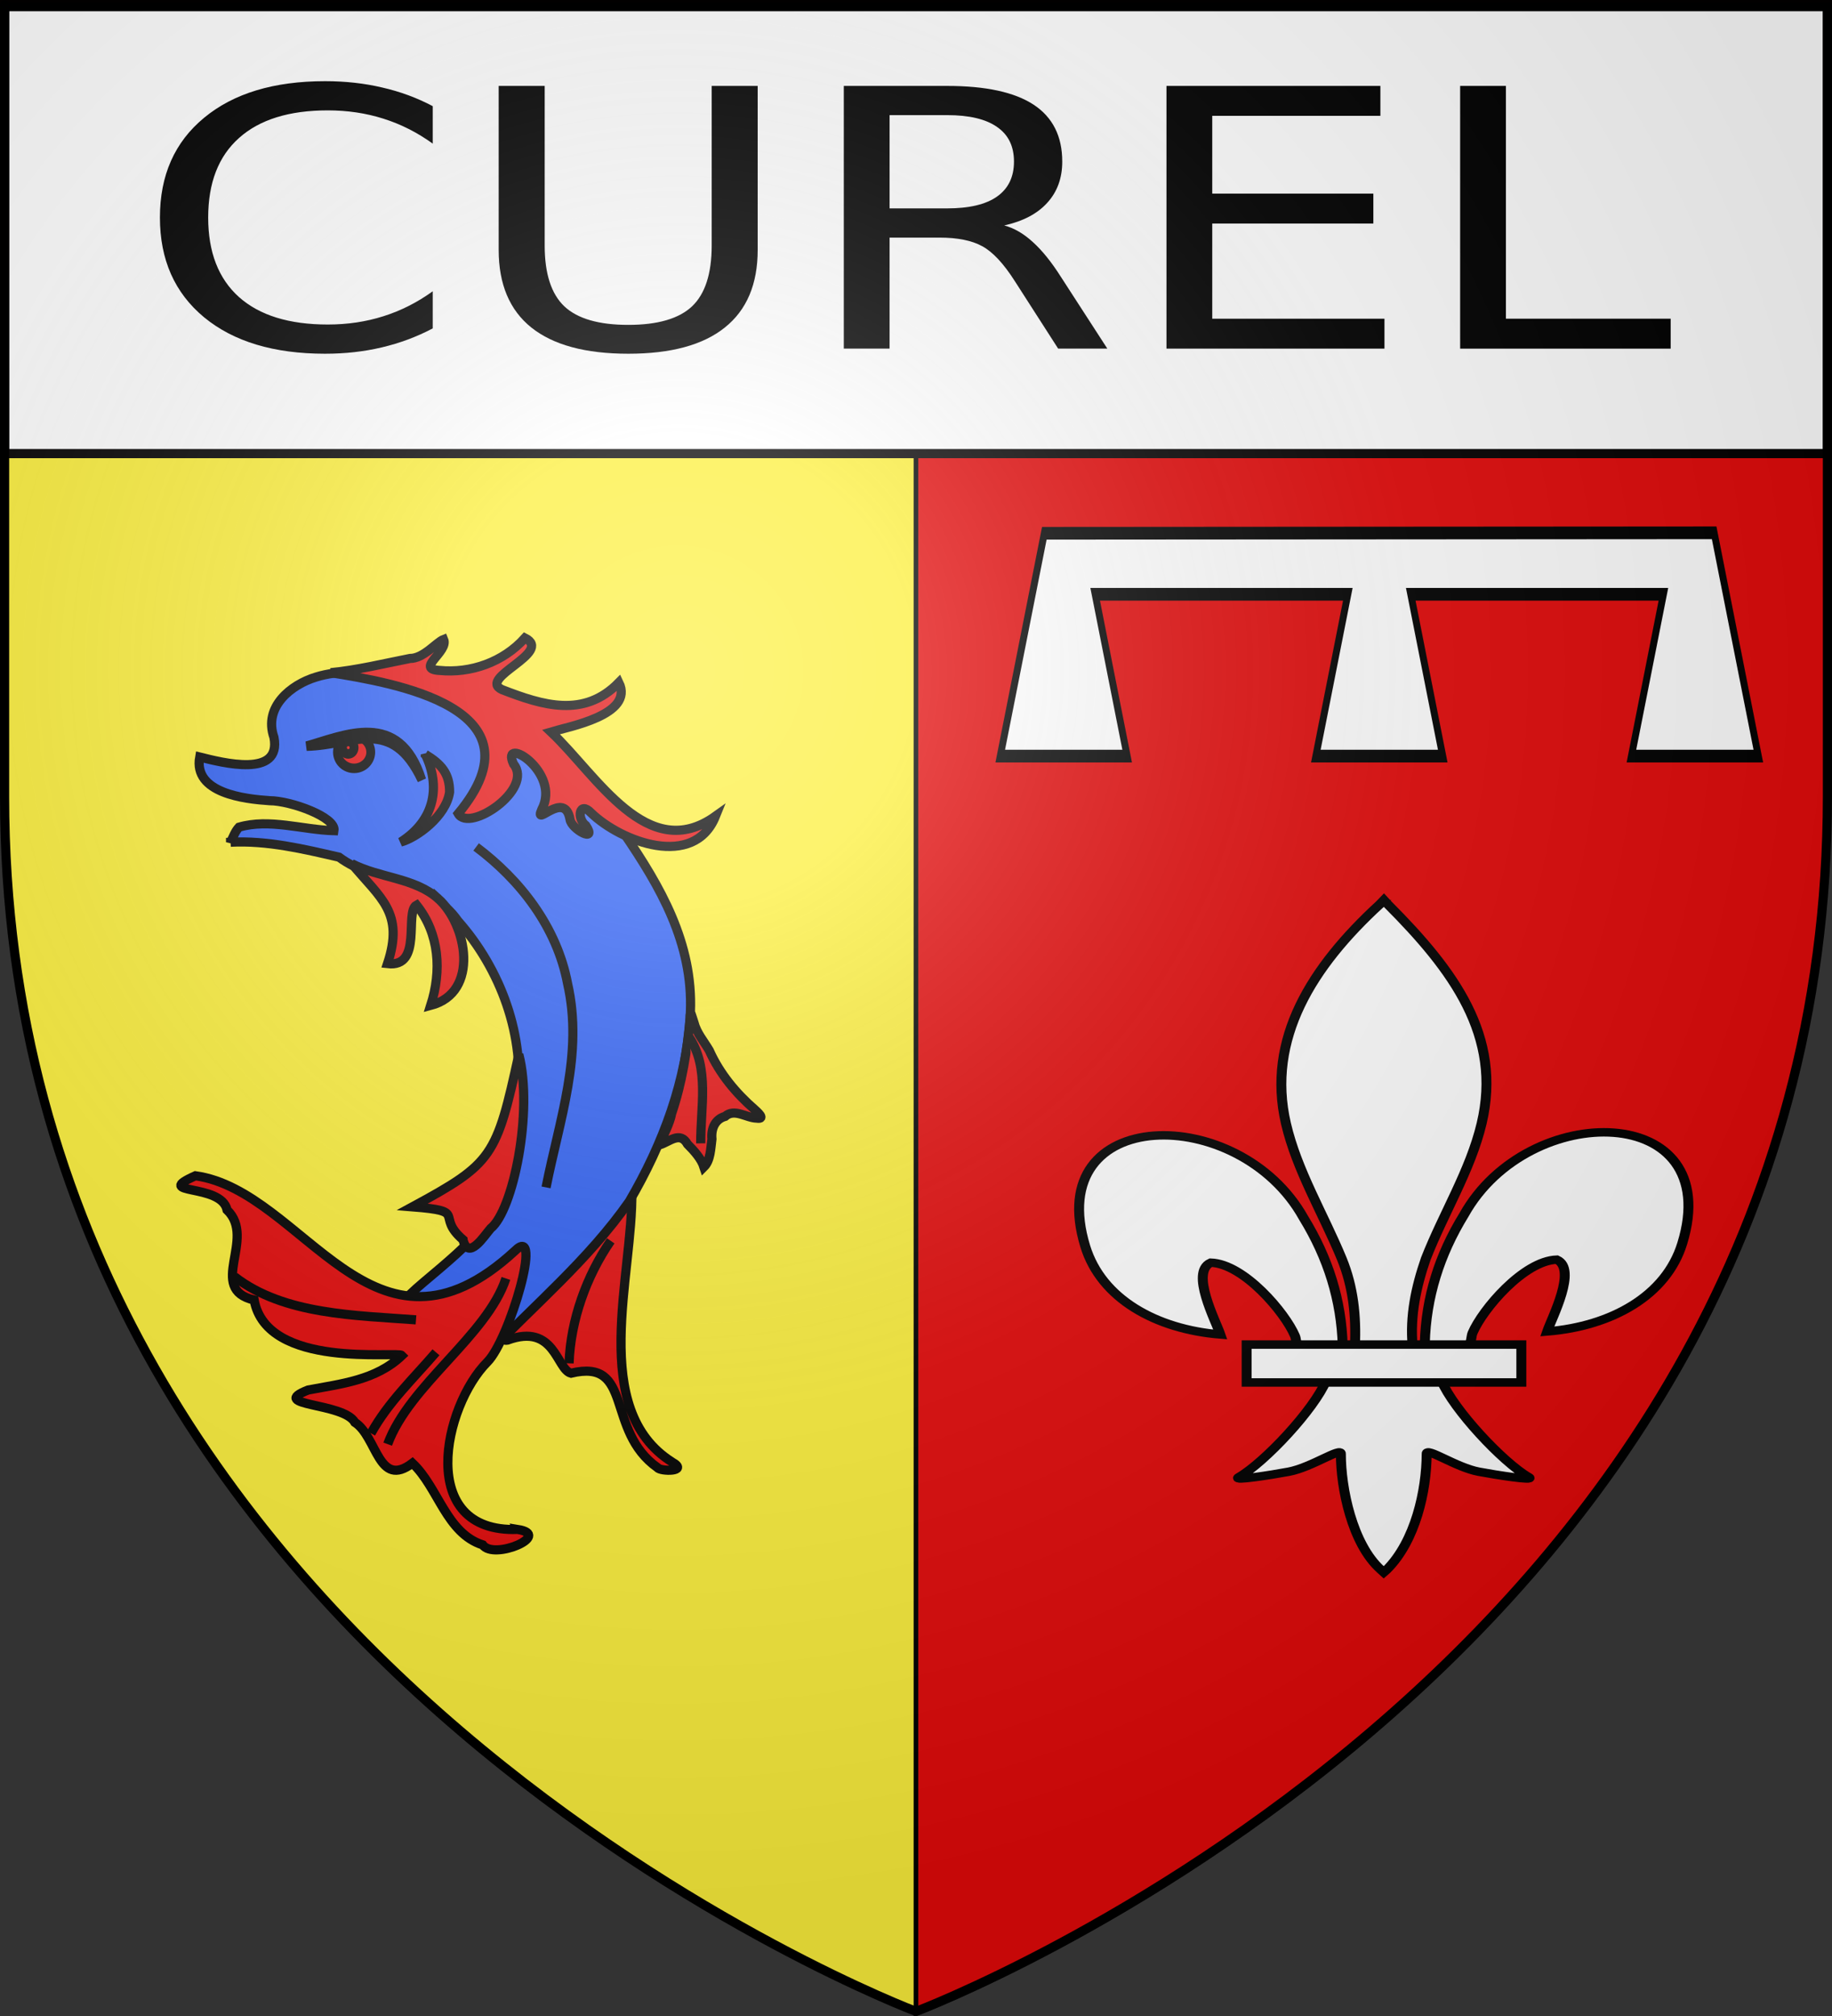
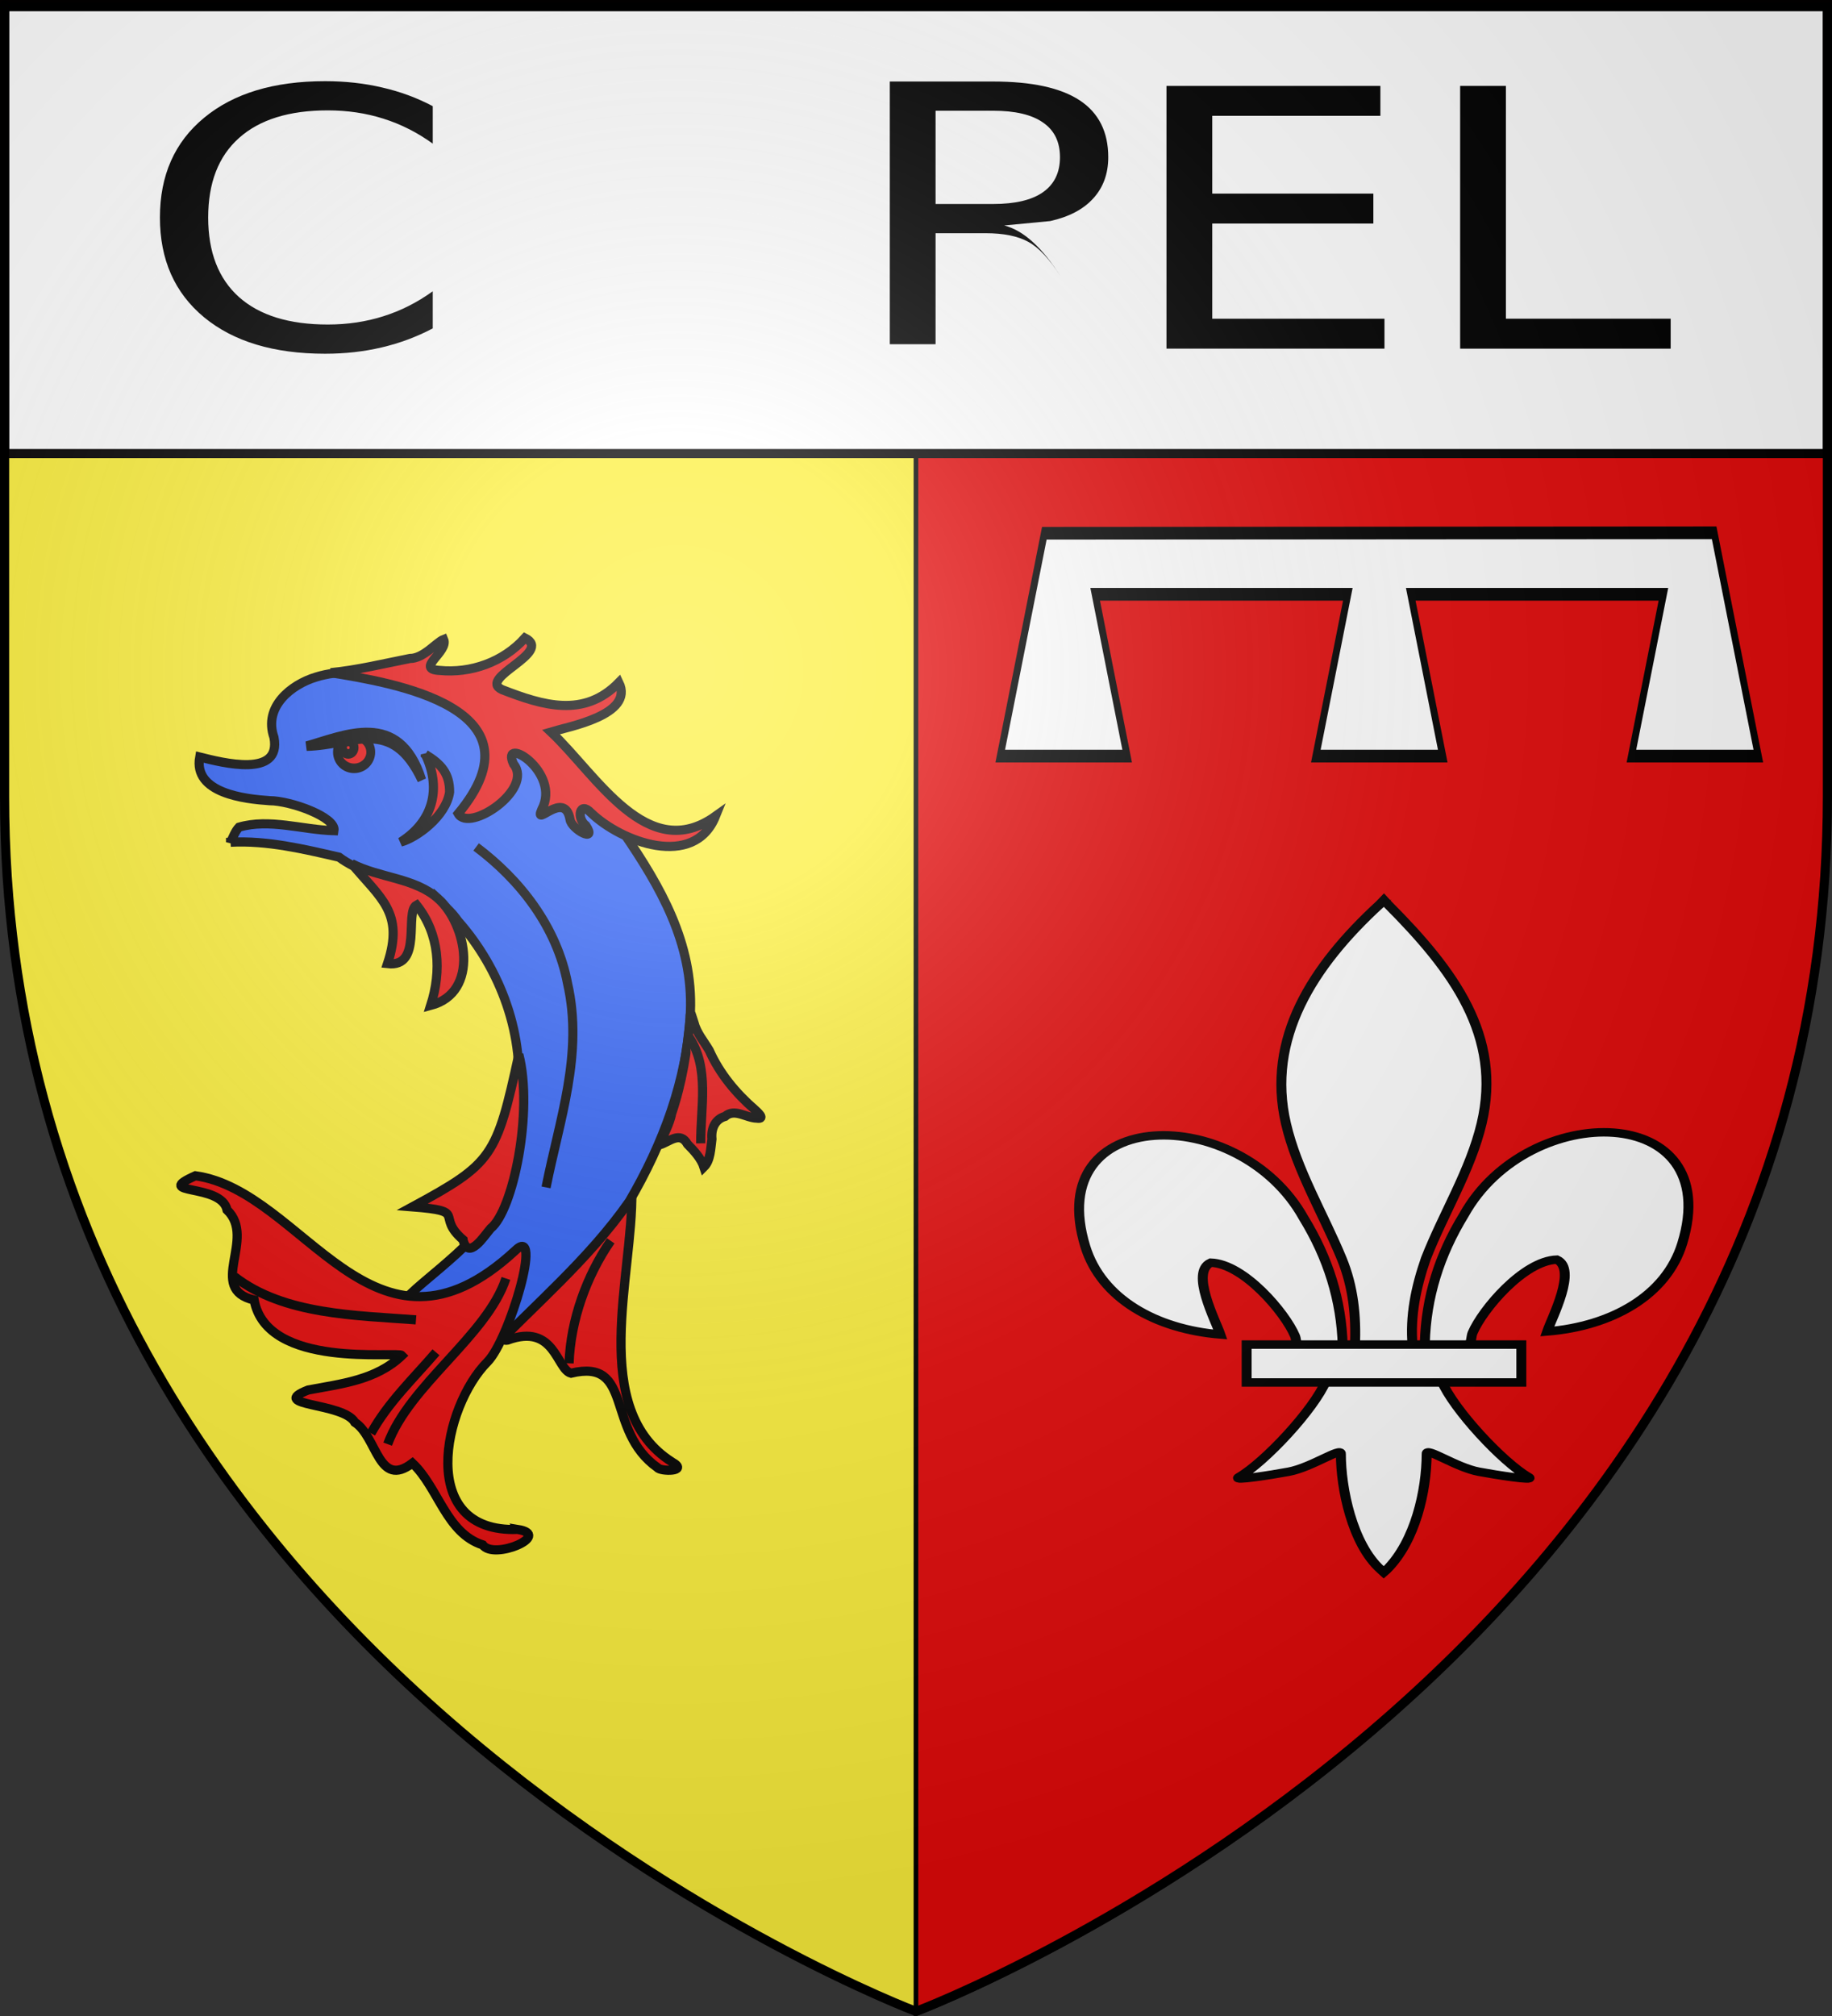
<svg xmlns="http://www.w3.org/2000/svg" xmlns:ns1="http://sodipodi.sourceforge.net/DTD/sodipodi-0.dtd" xmlns:ns2="http://www.inkscape.org/namespaces/inkscape" xmlns:xlink="http://www.w3.org/1999/xlink" height="660" width="600" version="1.0" id="svg2" ns1:version="0.32" ns2:version="0.48.1 r9760" ns1:docname="Blason_Vide_partie.svg" ns2:export-filename="/Users/olivier/Desktop/Blason Rouge/Blason_Vide_3D.png" ns2:export-xdpi="144" ns2:export-ydpi="144" ns2:output_extension="org.inkscape.output.svg.inkscape">
  <rect width="100%" height="100%" fill="#333333" stroke="none" />
  <ns1:namedview ns2:window-height="712" ns2:window-width="1024" ns2:pageshadow="2" ns2:pageopacity="0.0" guidetolerance="10.0" gridtolerance="10.0" objecttolerance="10.0" borderopacity="1.0" bordercolor="#666666" pagecolor="#ffffff" id="base" showgrid="false" height="660px" ns2:zoom="0.74830219" ns2:cx="300" ns2:cy="330.08027" ns2:window-x="273" ns2:window-y="0" ns2:current-layer="layer1-0" showguides="true" ns2:guide-bbox="true" ns2:window-maximized="0">
    <ns1:guide orientation="1,0" position="300,659.411" id="guide18395" />
  </ns1:namedview>
  <desc id="desc4">Flag of Canton of Valais (Wallis)</desc>
  <defs id="defs6">
    <linearGradient id="linearGradient2893">
      <stop style="stop-color:white;stop-opacity:0.314;" offset="0" id="stop2895" />
      <stop id="stop2897" offset="0.19" style="stop-color:white;stop-opacity:0.251;" />
      <stop style="stop-color:#6b6b6b;stop-opacity:0.125;" offset="0.6" id="stop2901" />
      <stop style="stop-color:black;stop-opacity:0.125;" offset="1" id="stop2899" />
    </linearGradient>
    <radialGradient ns2:collect="always" xlink:href="#linearGradient2893" id="radialGradient3163" gradientUnits="userSpaceOnUse" gradientTransform="matrix(1.353,0,0,1.349,-77.629,-85.747)" cx="221.445" cy="226.331" fx="221.445" fy="226.331" r="300" />
  </defs>
  <g ns2:groupmode="layer" id="layer3" ns2:label="Fond écu" style="display:inline">
    <path id="path2855" style="fill:#fcef3c;fill-opacity:1;fill-rule:evenodd;stroke:#000000;stroke-width:1.5;stroke-linecap:butt;stroke-linejoin:miter;stroke-opacity:1;stroke-miterlimit:4;stroke-dasharray:none" d="M 300,658.5 C 300,383.106 300,330.702 300,0.589 L 1.5,2.176 L 1.5,260.728 C 1.5,546.18 300,658.5 300,658.5 z" ns1:nodetypes="ccccc" />
    <g transform="matrix(1.455,0,0,1.378,-185.073,-415.312)" id="g3371" ns2:label="Calque 1" />
    <path id="path4935" style="fill:#e20909;fill-opacity:1;fill-rule:evenodd;stroke:#000000;stroke-width:1.5;stroke-linecap:butt;stroke-linejoin:miter;stroke-miterlimit:4;stroke-dasharray:none;stroke-opacity:1;display:inline" d="M 300,659.25 C 300,383.856 300,331.452 300,1.339 L 598.5,2.926 L 598.5,261.478 C 598.5,546.93 300,659.25 300,659.25 z" ns1:nodetypes="ccccc" />
    <g id="layer1-9" ns2:label="Calque 1" transform="translate(0.004,-392.366)" style="fill:#ffffff">
      <path id="rect2383" d="m 1.496,393.858 597.008,0 0,147.008 -597.008,0 0,-147.008 z" style="fill:#ffffff;fill-opacity:1;fill-rule:nonzero;stroke:#020000;stroke-width:3;stroke-linecap:butt;stroke-miterlimit:4;stroke-opacity:1;stroke-dasharray:none" ns2:connector-curvature="0" />
    </g>
    <g transform="translate(-471.578,51.456)" id="layer1-0" ns2:label="Calque 1" style="fill:#e20909">
      <path ns1:nodetypes="ccccccc" id="path2325" d="m 691.712,427.202 c -27.509,-17.275 -12.72,-61.264 -13.205,-88.623 -3.693,6.276 -8.358,11.764 -13.333,16.862 -1.49,2.862 -35.676,33.263 -27.372,31.831 15.508,-5.701 16,9.545 20.776,10.835 20.633,-4.962 11.152,18.775 28.327,30.901 0.908,1.34 10.481,1.409 4.808,-1.806 z" style="fill:#e20909;fill-opacity:1;stroke:#000000;stroke-width:3;stroke-opacity:1;stroke-miterlimit:4;stroke-dasharray:none" ns2:connector-curvature="0" />
      <path ns1:nodetypes="cccccccccccccccccc" id="path2333" d="m 547.092,224.268 c 12.013,-0.616 23.853,2.21 35.527,4.901 12.093,8.96 29.562,7.37 38.959,20.888 13.827,15.629 22.308,37.706 19.357,59.502 -1.29,11.476 -4.278,22.679 -7.504,33.629 -3.407,12.975 -34.835,31.518 -28.823,32.655 25.544,-2.585 50.596,-27.762 26.321,12.36 -2.475,4.659 -6.051,11.183 -0.216,4.154 15.849,-16.582 33.624,-31.404 46.976,-50.511 10.932,-18.688 18.983,-39.753 20.007,-62.046 0.92,-22.563 -9.891,-41.023 -21.705,-58.369 -19.392,-23.543 -69.946,-61.047 -101.043,-51.188 -7.905,2.412 -17.181,9.609 -13.638,19.733 2.491,13.326 -16.858,8.253 -24.325,6.406 -2.167,11.898 14.837,13.748 22.886,14.291 6.884,0.005 21.871,5.4 21.09,9.828 -10.268,-0.293 -21.202,-4.07 -31.105,-1.152 -1.288,1.365 -1.901,3.251 -2.764,4.918 z" style="fill:#2b5df2;fill-opacity:1;stroke:#000000;stroke-width:3;stroke-opacity:1;stroke-miterlimit:4;stroke-dasharray:none" ns2:connector-curvature="0" />
      <path id="path2291" d="" style="fill:#e20909;stroke:#000000" ns2:connector-curvature="0" />
      <path id="path2293" d="" style="fill:#e20909;stroke:#000000" ns2:connector-curvature="0" />
-       <path id="path2295" d="" style="fill:#e20909;stroke:#000000" ns2:connector-curvature="0" />
      <path id="path2297" d="" style="fill:#e20909;stroke:#000000" ns2:connector-curvature="0" />
      <path id="path2299" d="" style="fill:#e20909;stroke:#000000" ns2:connector-curvature="0" />
      <path id="path2301" d="" style="fill:#e20909;stroke:#000000" ns2:connector-curvature="0" />
      <path id="path2305" d="" style="fill:#e20909;stroke:#000000" ns2:connector-curvature="0" />
      <path id="path2307" d="" style="fill:#e20909;stroke:#000000" ns2:connector-curvature="0" />
      <path id="path2309" d="" style="fill:#e20909;stroke:#000000" ns2:connector-curvature="0" />
      <path ns1:nodetypes="cscccccccccc" id="path2323" d="m 641.115,449.246 c -33.31,1.185 -24.34,-40.343 -9.923,-54.817 7.264,-7.293 18.487,-45.799 9.017,-36.367 -46.505,42.944 -68.967,-19.654 -104.619,-24.596 -14.529,6.474 8.481,2.282 10.356,11.196 9.765,9.379 -6.76,25.864 8.87,29.495 4.139,22.822 47.083,16.675 48.41,18.147 -8.581,8.168 -20.029,9.264 -30.758,11.312 -13.468,5.314 11.622,4.001 15.324,10.568 7.384,4.782 7.652,21.856 18.864,13.369 8.505,7.995 11.039,22.891 23.01,26.762 3.69,5.105 22.956,-3.25 11.45,-5.071 z" style="fill:#e20909;fill-opacity:1;stroke:#000000;stroke-width:3;stroke-opacity:1;stroke-miterlimit:4;stroke-dasharray:none" ns2:connector-curvature="0" />
      <path id="path2327" d="m 718.682,311.72 c -6.069,-5.282 -11.422,-11.674 -14.823,-19.311 -1.77,-3.002 -4.106,-5.627 -5.017,-9.156 -0.605,-1.672 -1.252,-4.875 -1.248,-1.345 -0.964,10.589 -2.635,21.17 -6.045,31.186 -0.694,3.62 -2.795,7.031 -3.876,10.235 3.228,-1.021 6.632,-4.545 9.08,-0.198 2.17,2.186 4.492,4.75 5.371,7.463 2.181,-2.149 2.202,-6.09 2.622,-9.146 -0.339,-3.443 1.068,-6.51 4.307,-7.421 3.103,-2.733 6.91,0.514 10.368,0.577 3.154,0.466 10e-4,-2.195 -0.738,-2.884 z" style="fill:#e20909;fill-opacity:1;stroke:#000000;stroke-width:3;stroke-opacity:1;stroke-miterlimit:4;stroke-dasharray:none" ns2:connector-curvature="0" />
      <path ns1:nodetypes="ccccc" id="polygon2329" d="m 623.204,354.396 c 1.766,6.971 6.83,-1.089 9.055,-3.673 7.42,-5.863 14.003,-38.412 9.246,-56.966 -7.302,33.521 -8.52,35.614 -34.848,49.882 18.523,1.471 7.303,2.776 16.547,10.756 z" style="fill:#e20909;fill-opacity:1;stroke:#000000;stroke-width:3;stroke-opacity:1;stroke-miterlimit:4;stroke-dasharray:none" ns2:connector-curvature="0" />
      <path ns1:nodetypes="cccccs" id="path2331" d="m 615.123,242.777 c -7.704,-6.896 -19.176,-6.741 -28.366,-11.487 9.483,11.393 17.273,15.989 11.735,32.736 11.677,1.407 5.484,-17.016 9.527,-19.187 7.493,9.433 8.244,21.504 4.615,32.864 16.159,-4.258 11.844,-26.553 2.489,-34.927 z" style="fill:#e20909;fill-opacity:1;stroke:#000000;stroke-width:3;stroke-opacity:1;stroke-miterlimit:4;stroke-dasharray:none" ns2:connector-curvature="0" />
      <path id="path2335" d="" style="fill:#e20909;stroke:#000000;stroke-width:1.736" ns2:connector-curvature="0" />
      <path id="path2337" d="" style="fill:#e20909;stroke:#000000;stroke-width:1.736" ns2:connector-curvature="0" />
      <path ns1:nodetypes="cccccccccccccccc" id="path2339" d="m 579.888,168.771 c 8.75,-0.847 17.348,-2.97 25.978,-4.662 4.448,0.034 8.638,-5.312 11.012,-6.227 1.715,4.027 -9.488,9.736 -1.358,10.147 10.143,1.02 20.824,-2.658 27.987,-10.626 9.53,4.76 -15.749,13.091 -7.504,16.913 13.35,5.17 26.799,9.393 38.262,-2.323 5.169,10.619 -16.73,14.504 -22.221,16.182 15.096,14.217 31.527,43.537 53.88,27.563 -7.021,17.478 -30.938,8.449 -40.806,-1.108 -3.796,-3.964 -4.777,1.851 -1.652,4.205 3.878,5.873 -4.725,1.206 -5.194,-2.001 -1.736,-9.986 -12.032,3.053 -9.261,-3.273 6.535,-12.311 -13.778,-24.707 -9.241,-14.891 6.726,8.279 -14.521,22.574 -18.124,16.25 28.779,-34.641 -21.092,-42.806 -41.76,-46.149 z" style="fill:#e20909;fill-opacity:1;stroke:#000000;stroke-width:3;stroke-opacity:1;stroke-miterlimit:4;stroke-dasharray:none" ns2:connector-curvature="0" />
      <path ns1:nodetypes="ccc" id="path2349" d="m 627.51,225.817 c 14.228,10.617 26.443,26.065 29.965,44.771 5.228,23.011 -2.69,44.608 -7.056,66.685" style="fill:none;stroke:#000000;stroke-width:3;stroke-opacity:1;stroke-miterlimit:4;stroke-dasharray:none" ns2:connector-curvature="0" />
      <path ns1:nodetypes="cc" id="path2367" d="m 697.26,288.063 c 6.789,10.096 3.723,23.077 3.817,34.792" style="fill:#e20909;stroke:#000000;stroke-width:3;stroke-opacity:1;stroke-miterlimit:4;stroke-dasharray:none" ns2:connector-curvature="0" />
      <path ns1:nodetypes="cc" id="path2369" d="m 548.374,366.49 c 16.144,12.584 40.019,12.653 59.445,14.152" style="fill:#e20909;stroke:#000000;stroke-width:3;stroke-opacity:1;stroke-miterlimit:4;stroke-dasharray:none" ns2:connector-curvature="0" />
      <path id="path2371" d="m 593.096,417.791 c 5.592,-10.135 13.917,-17.969 21.269,-26.534" style="fill:#e20909;stroke:#000000;stroke-width:3;stroke-opacity:1;stroke-miterlimit:4;stroke-dasharray:none" ns2:connector-curvature="0" />
      <path ns1:nodetypes="cc" id="path2373" d="m 598.547,421.332 c 7.124,-19.438 32.517,-35.479 38.723,-54.25" style="fill:#e20909;stroke:#000000;stroke-width:3;stroke-opacity:1;stroke-miterlimit:4;stroke-dasharray:none" ns2:connector-curvature="0" />
      <path ns1:nodetypes="cc" id="path2375" d="m 657.96,394.869 c 0.469,-14.096 5.772,-28.762 13.636,-40.098" style="fill:#e20909;stroke:#000000;stroke-width:3;stroke-opacity:1;stroke-miterlimit:4;stroke-dasharray:none" ns2:connector-curvature="0" />
      <path ns1:nodetypes="cccc" id="path6368" d="m 610.881,195.52 c 4.919,10.16 3.416,21.359 -8.054,28.692 5.174,-1.392 14.848,-8.412 15.999,-16.342 0.035,-6.12 -2.754,-9.199 -7.945,-12.35 z" style="fill:#e20909;fill-opacity:1;fill-rule:evenodd;stroke:#000000;stroke-width:3;stroke-linecap:butt;stroke-linejoin:miter;stroke-opacity:1;stroke-miterlimit:4;stroke-dasharray:none" ns2:connector-curvature="0" />
      <g id="g8308" style="fill:#e20909;stroke:#000000;stroke-opacity:1;stroke-width:2.727;stroke-miterlimit:4;stroke-dasharray:none" transform="matrix(1.058,0,0,1.144,261.246,-66.857)">
        <ellipse rx="2.97" cy="478.45" ry="2.672" cx="471.716" ns1:cy="478.45001" ns1:cx="471.716" style="fill:#e20909;fill-opacity:1;stroke:#000000;stroke-opacity:1;stroke-width:1.571;stroke-miterlimit:4;stroke-dasharray:none" id="ellipse2343" transform="matrix(1.736,0,0,1.736,-510.482,-601.884)" ns1:rx="2.97" ns1:ry="2.6719999" d="m 474.686,478.45 c 0,1.476 -1.33,2.672 -2.97,2.672 -1.64,0 -2.97,-1.196 -2.97,-2.672 0,-1.476 1.33,-2.672 2.97,-2.672 1.64,0 2.97,1.196 2.97,2.672 z" />
        <circle cy="477.708" transform="matrix(1.736,0,0,1.736,-510.482,-601.884)" r="1.039" cx="470.677" ns1:cy="477.70801" ns1:cx="470.677" style="fill:#e20909;fill-opacity:1;stroke:#000000;stroke-opacity:1;stroke-width:1.571;stroke-miterlimit:4;stroke-dasharray:none" id="circle2345" ns1:rx="1.039" ns1:ry="1.039" d="m 471.716,477.708 c 0,0.574 -0.465,1.039 -1.039,1.039 -0.574,0 -1.039,-0.465 -1.039,-1.039 0,-0.574 0.465,-1.039 1.039,-1.039 0.574,0 1.039,0.465 1.039,1.039 z" />
        <path style="fill:#e20909;fill-opacity:1;stroke:#000000;stroke-width:2.727;stroke-opacity:1;stroke-miterlimit:4;stroke-dasharray:none" d="m 293.716,226.987 c 11.406,-2.942 28.796,-10.682 35.65,9.687 -9.382,-18.326 -20.979,-9.994 -35.65,-9.687 z" id="polygon2341" ns1:nodetypes="ccc" ns2:connector-curvature="0" />
      </g>
      <g transform="matrix(0.522,0,0,1,736.88,15.737)" id="layer1-91" ns2:label="Calque 1" style="stroke:#000000;stroke-opacity:1;stroke-width:4.151;stroke-miterlimit:4;stroke-dasharray:none">
        <path ns1:nodetypes="ccccccccccccc" d="m 146.984,107.391 -27.658,72.953 79.633,0 -20.078,-52.981 158.524,0 -20.078,52.981 79.633,0 -20.078,-52.981 158.524,0 -20.078,52.981 79.633,0 -27.72,-73.106 -420.255,0.153 z" style="fill:#ffffff;fill-opacity:1;fill-rule:evenodd;stroke:#000000;stroke-width:4.151;stroke-linecap:butt;stroke-linejoin:miter;stroke-miterlimit:4;stroke-opacity:1;stroke-dasharray:none;display:inline" id="path3848" ns2:connector-curvature="0" />
      </g>
      <g transform="matrix(0.283,0,0,0.241,823.037,241.527)" id="g1878" style="fill:#ffffff;stroke:#000000;stroke-opacity:1;stroke-width:11.495;stroke-miterlimit:4;stroke-dasharray:none">
        <path d="m 407.029,608.699 c 1.425,-61.956 16.751,-119.539 45.29,-174.109 74.714,-157.186 302.92,-153.432 252.615,38.811 -18.537,70.839 -81.509,112.474 -156.319,119.615 5.4,-18.665 35.1,-84.652 11.124,-97.562 -38.338,1.448 -85.944,67.705 -97.393,99.301 -1.653,4.536 -1.19,9.778 -3.036,14.24" style="fill:#ffffff;fill-opacity:1;fill-rule:evenodd;stroke:#000000;stroke-width:11.495;stroke-linecap:butt;stroke-linejoin:miter;stroke-miterlimit:4;stroke-opacity:1;stroke-dasharray:none;display:inline" id="path1876" ns1:nodetypes="ccscscc" ns2:connector-curvature="0" />
        <g transform="translate(-38.532,-48.577)" style="fill:#ffffff;display:inline;stroke:#000000;stroke-opacity:1;stroke-width:11.495;stroke-miterlimit:4;stroke-dasharray:none" id="layer2-8">
          <g transform="translate(0,4)" style="fill:#ffffff;fill-opacity:1;stroke:#000000;stroke-width:11.495;stroke-miterlimit:4;stroke-opacity:1;stroke-dasharray:none" id="g13018">
            <path d="M 350.523,657.372 C 349.098,595.416 333.772,537.833 305.233,483.264 230.519,326.078 2.313,329.832 52.618,522.075 71.155,592.914 134.127,634.549 208.937,641.69 203.537,623.025 173.837,557.038 197.813,544.128 c 38.338,1.448 85.944,67.705 97.393,99.301 1.653,4.536 1.19,9.778 3.036,14.24" style="fill:#ffffff;fill-opacity:1;fill-rule:evenodd;stroke:#000000;stroke-width:11.495;stroke-linecap:butt;stroke-linejoin:miter;stroke-miterlimit:4;stroke-opacity:1;stroke-dasharray:none" id="path1902" ns1:nodetypes="ccscscc" ns2:connector-curvature="0" />
            <path d="m 393.626,57.12 c -78.714,84.849 -131.565,182.962 -108.781,298.031 12.57,63.484 43.042,122.28 64.531,183.438 13.436,38.37 16.872,78.452 15.281,118.781 l 66.781,0 c -3.197,-40.626 3.807,-79.998 15.281,-118.781 20.474,-61.538 51.626,-119.906 64.531,-183.438 C 535.379,236.372 478.744,146.792 402.813,57.495 l -4.64,-5.918 -4.547,5.543 z" style="fill:#ffffff;fill-opacity:1;fill-rule:nonzero;stroke:#000000;stroke-width:11.495;stroke-linecap:butt;stroke-linejoin:miter;stroke-miterlimit:4;stroke-opacity:1;stroke-dasharray:none" id="path3734" ns1:nodetypes="csccccsccc" ns2:connector-curvature="0" />
            <path d="m 331.345,704.401 c -13.962,39.13 -70.888,110.792 -101.125,131.219 -7.842,5.298 37.486,-3.052 57.781,-7.5 26.619,-5.835 61.217,-34.198 60.406,-24.188 -0.076,45.838 12.811,122.324 46.406,157.469 l 3.182,3.388 3.287,-3.388 c 33.578,-39.171 46.238,-108.042 46.406,-157.469 -0.811,-10.01 33.787,18.353 60.406,24.188 20.295,4.448 65.623,12.798 57.781,7.5 -30.237,-20.427 -87.132,-92.089 -101.094,-131.219 l -133.438,0 z" style="fill:#ffffff;fill-opacity:1;fill-rule:evenodd;stroke:#000000;stroke-width:11.495;stroke-linecap:butt;stroke-linejoin:miter;stroke-miterlimit:4;stroke-opacity:1;stroke-dasharray:none" id="path6395" ns1:nodetypes="cssscccssscc" ns2:connector-curvature="0" />
            <rect width="317.888" height="51.503" x="239.352" y="655.379" style="fill:#ffffff;fill-opacity:1;stroke:#000000;stroke-width:11.495;stroke-miterlimit:4;stroke-opacity:1;stroke-dasharray:none" id="rect4623" />
          </g>
        </g>
      </g>
      <g transform="scale(1.135,0.881)" style="font-size:133.912px;font-style:normal;font-variant:normal;font-weight:normal;font-stretch:normal;line-height:125%;letter-spacing:0px;word-spacing:0px;fill-opacity:1;stroke:none;font-family:Kailasa;-inkscape-font-specification:Kailasa;fill:#000000" id="text47873">
        <path d="m 540.359,-18.957 0,13.927 c -4.446,-4.141 -9.198,-7.236 -14.254,-9.285 -5.013,-2.049 -10.353,-3.073 -16.02,-3.073 -11.159,8.8e-5 -19.703,3.422 -25.632,10.266 -5.928,6.8 -8.893,16.652 -8.893,29.555 -2e-5,12.859 2.964,22.711 8.893,29.555 5.928,6.8 14.472,10.2 25.632,10.2 5.667,9e-6 11.007,-1.024 16.02,-3.073 5.056,-2.049 9.808,-5.144 14.254,-9.285 l 0,13.797 c -4.621,3.139 -9.525,5.492 -14.712,7.062 -5.144,1.569 -10.593,2.354 -16.347,2.354 -14.777,-2e-6 -26.416,-4.512 -34.917,-13.535 -8.5,-9.067 -12.75,-21.425 -12.75,-37.074 -1e-5,-15.693 4.25,-28.051 12.75,-37.074 8.5,-9.067 20.139,-13.6 34.917,-13.6 5.841,9.9e-5 11.334,0.785 16.477,2.354 5.187,1.526 10.048,3.836 14.581,6.931" style="fill:#000000" id="path47878" />
-         <path d="m 559.386,-26.476 13.274,0 0,59.306 c -3e-5,10.462 1.896,18.003 5.689,22.624 3.792,4.577 9.939,6.866 18.439,6.866 8.457,9e-6 14.581,-2.289 18.374,-6.866 3.792,-4.621 5.689,-12.162 5.689,-22.624 l 0,-59.306 13.274,0 0,60.94 c -9e-5,12.729 -3.16,22.34 -9.481,28.836 -6.277,6.495 -15.562,9.743 -27.855,9.743 -12.336,-2e-6 -21.665,-3.248 -27.986,-9.743 -6.277,-6.495 -9.416,-16.107 -9.416,-28.836 l 0,-60.94" style="fill:#000000" id="path47880" />
-         <path d="m 705.264,25.375 c 2.833,0.959 5.58,3.008 8.239,6.146 2.703,3.139 5.405,7.454 8.108,12.947 l 13.404,26.678 -14.189,0 -12.489,-25.043 c -3.226,-6.539 -6.364,-10.876 -9.416,-13.012 -3.008,-2.136 -7.127,-3.204 -12.358,-3.204 l -14.385,0 0,41.259 -13.208,0 0,-97.622 29.816,0 c 11.159,9.8e-5 19.485,2.332 24.978,6.996 5.492,4.664 8.239,11.704 8.239,21.12 -7e-5,6.146 -1.439,11.247 -4.316,15.3 -2.833,4.054 -6.975,6.866 -12.423,8.435 m -33.086,-40.997 0,34.655 16.608,0 c 6.364,5.2e-5 11.159,-1.46 14.385,-4.381 3.269,-2.964 4.904,-7.301 4.904,-13.012 -6e-5,-5.71 -1.635,-10.004 -4.904,-12.881 -3.226,-2.921 -8.021,-4.381 -14.385,-4.381 l -16.608,0" style="fill:#000000" id="path47882" />
+         <path d="m 705.264,25.375 c 2.833,0.959 5.58,3.008 8.239,6.146 2.703,3.139 5.405,7.454 8.108,12.947 c -3.226,-6.539 -6.364,-10.876 -9.416,-13.012 -3.008,-2.136 -7.127,-3.204 -12.358,-3.204 l -14.385,0 0,41.259 -13.208,0 0,-97.622 29.816,0 c 11.159,9.8e-5 19.485,2.332 24.978,6.996 5.492,4.664 8.239,11.704 8.239,21.12 -7e-5,6.146 -1.439,11.247 -4.316,15.3 -2.833,4.054 -6.975,6.866 -12.423,8.435 m -33.086,-40.997 0,34.655 16.608,0 c 6.364,5.2e-5 11.159,-1.46 14.385,-4.381 3.269,-2.964 4.904,-7.301 4.904,-13.012 -6e-5,-5.71 -1.635,-10.004 -4.904,-12.881 -3.226,-2.921 -8.021,-4.381 -14.385,-4.381 l -16.608,0" style="fill:#000000" id="path47882" />
        <path d="m 752.081,-26.476 61.725,0 0,11.116 -48.517,0 0,28.901 46.49,0 0,11.116 -46.49,0 0,35.374 49.694,0 0,11.116 -62.902,0 0,-97.622" style="fill:#000000" id="path47884" />
        <path d="m 836.822,-26.476 13.208,0 0,86.507 47.536,0 0,11.116 -60.744,0 0,-97.622" style="fill:#000000" id="path47886" />
      </g>
    </g>
  </g>
  <g ns2:groupmode="layer" id="layer4" ns2:label="Meubles" ns1:insensitive="true" />
  <g ns2:groupmode="layer" id="layer2" ns2:label="Reflet final" ns1:insensitive="true">
    <path ns1:nodetypes="cccccc" d="M 300,658.5 C 300,658.5 598.5,546.18 598.5,260.728 C 598.5,-24.723 598.5,2.176 598.5,2.176 L 1.5,2.176 L 1.5,260.728 C 1.5,546.18 300,658.5 300,658.5 z " style="opacity:1;fill:url(#radialGradient3163);fill-opacity:1;fill-rule:evenodd;stroke:none;stroke-width:1px;stroke-linecap:butt;stroke-linejoin:miter;stroke-opacity:1" id="path2875" ns2:export-xdpi="144" ns2:export-ydpi="144" />
  </g>
  <g ns2:groupmode="layer" id="layer1" ns2:label="Contour final" ns1:insensitive="true">
    <path ns1:nodetypes="cccccc" d="M 300,658.5 C 300,658.5 1.5,546.18 1.5,260.728 C 1.5,-24.723 1.5,2.176 1.5,2.176 L 598.5,2.176 L 598.5,260.728 C 598.5,546.18 300,658.5 300,658.5 z " style="opacity:1;fill:none;fill-opacity:1;fill-rule:evenodd;stroke:#000000;stroke-width:3;stroke-linecap:butt;stroke-linejoin:miter;stroke-miterlimit:4;stroke-dasharray:none;stroke-opacity:1" id="path1411" ns2:export-xdpi="144" ns2:export-ydpi="144" />
  </g>
</svg>